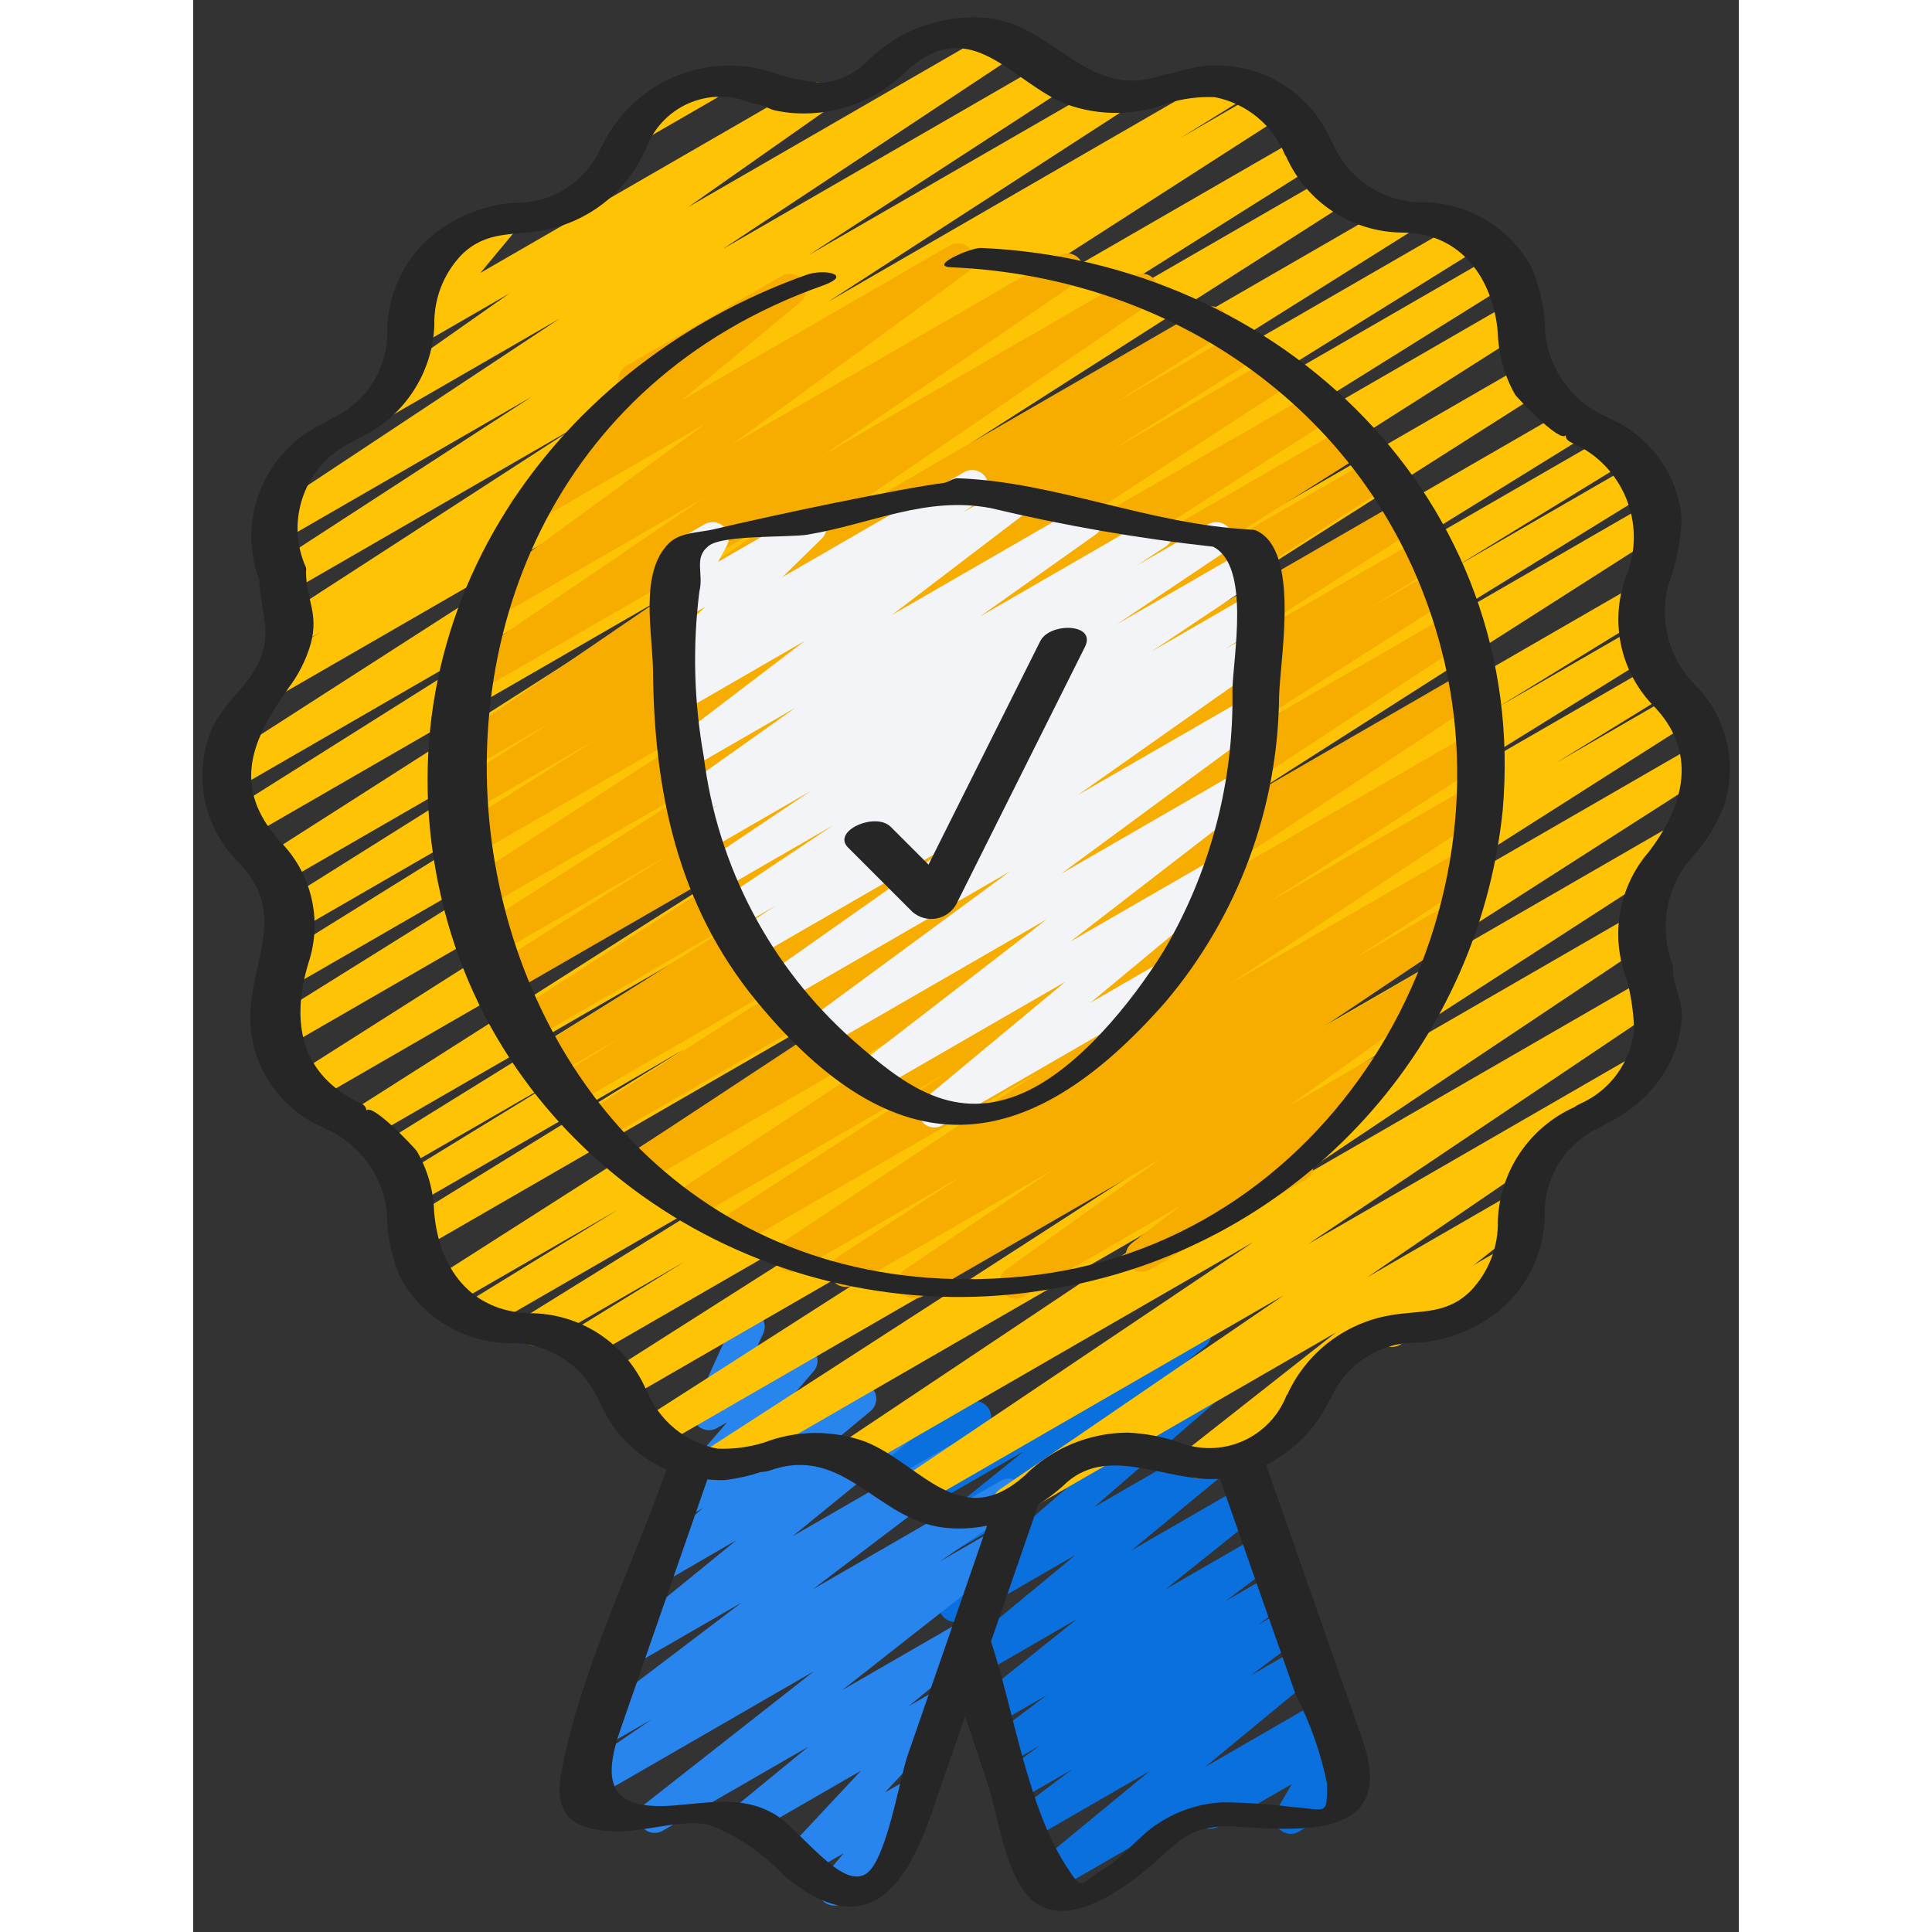
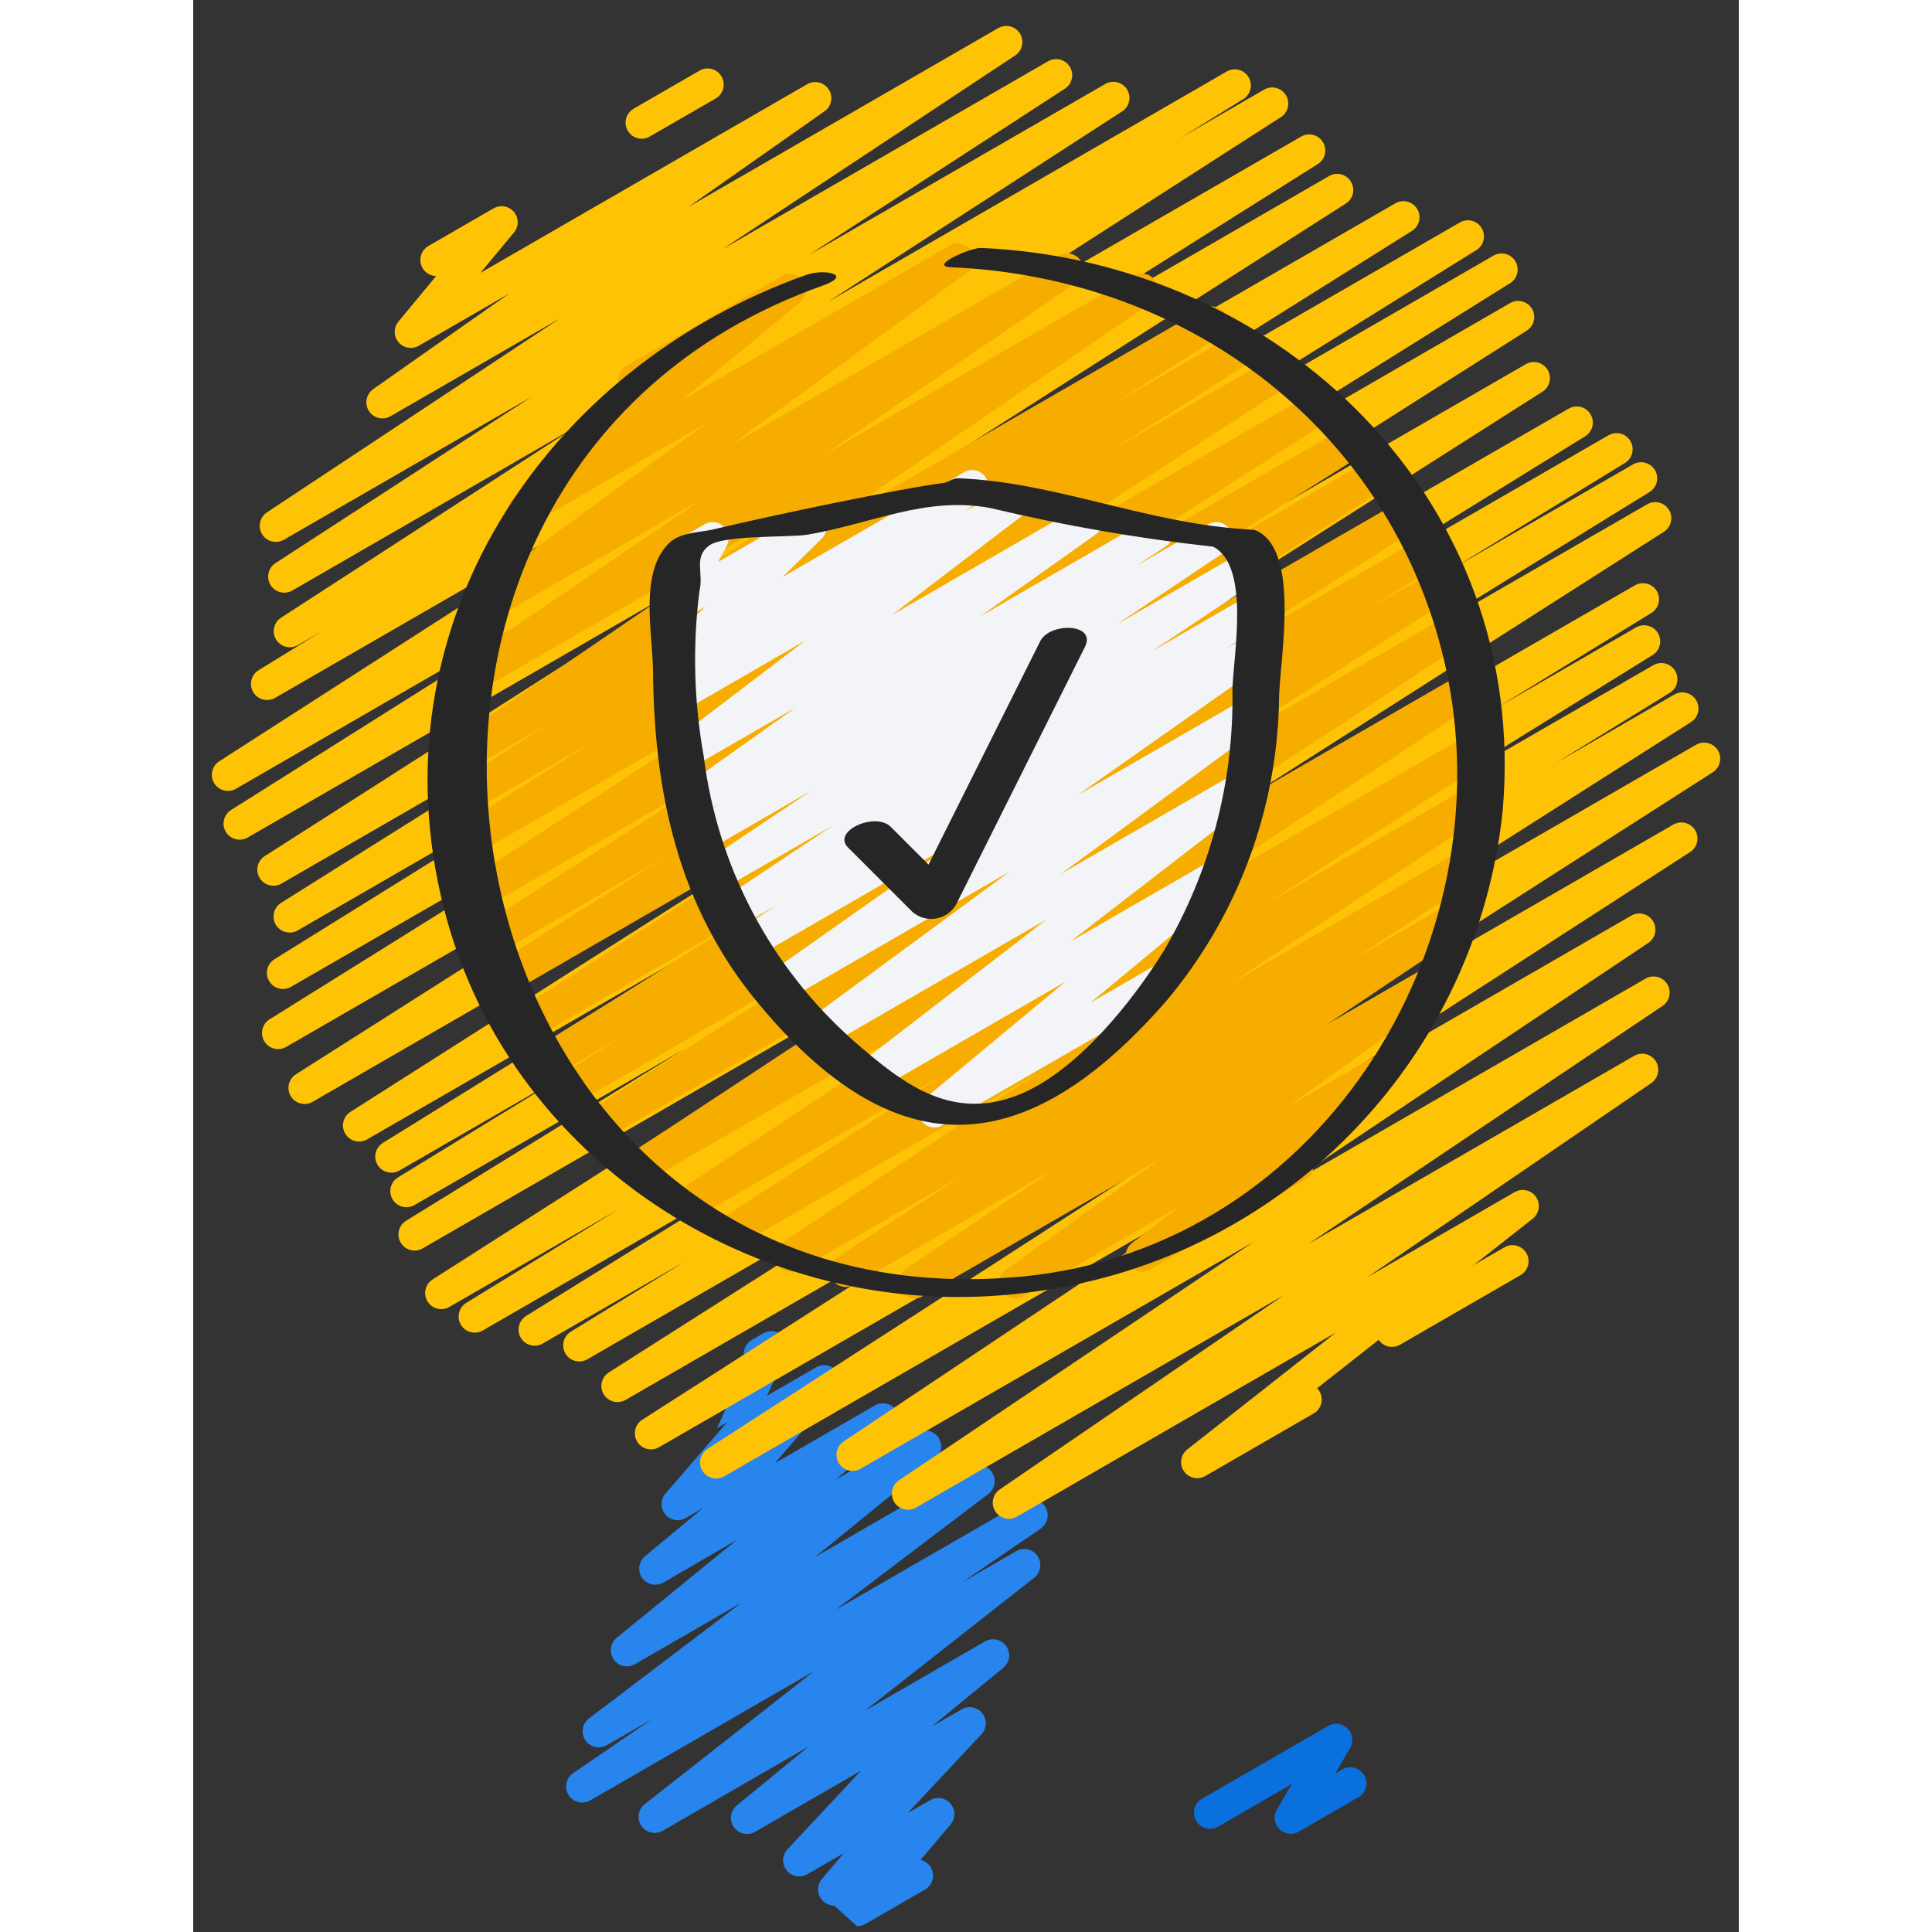
<svg xmlns="http://www.w3.org/2000/svg" height="512" viewBox="0 0 48 60" width="512">
  <rect x="0" y="0" width="48" height="60" fill="#333333" stroke="none" />
  <g id="019---Secure-Award" fill="none">
    <path id="Path" d="m34.086 56.952c-.179 0-.345-.096-.434-.251-.089-.155-.089-.346.002-.501l.464-.794-2.27 1.31c-.155.099-.352.104-.512.015-.16-.09-.259-.26-.256-.443s.105-.351.268-.436l3.9-2.252c.196-.113.444-.08.603.08.16.16.192.408.079.604l-.463.793.2-.115c.155-.099.352-.104.512-.015.16.09.259.26.256.443s-.105.351-.268.436l-1.833 1.059c-.075.044-.161.067-.248.067z" fill="#0970de" />
-     <path id="Path" d="m26.476 58.811c-.211.001-.4-.132-.472-.331-.072-.199-.01-.421.153-.555l3.543-2.919-3.54 2.043c-.229.128-.517.058-.662-.16-.145-.219-.096-.512.112-.672l1.681-1.263-1.534.886c-.229.129-.519.057-.663-.163s-.093-.514.117-.672l1.069-.787-.892.514c-.229.128-.517.058-.662-.16-.145-.219-.096-.512.112-.672l1.671-1.255-1.525.879c-.226.128-.513.062-.66-.153-.147-.215-.104-.506.098-.67l3.019-2.416-2.969 1.715c-.225.13-.512.066-.66-.148s-.109-.505.091-.67l3.497-2.89-3.489 2.014c-.223.128-.507.066-.657-.144s-.115-.499.08-.667l4-3.46-4.067 2.349c-.226.13-.514.065-.662-.15-.148-.215-.105-.507.098-.672l3.078-2.481-3.032 1.75c-.205.116-.463.073-.62-.104-.156-.176-.169-.437-.029-.627l.329-.442-.058.033c-.237.124-.531.039-.665-.193-.134-.232-.061-.528.165-.672l2.158-1.246c.206-.12.467-.079.626.099s.169.442.026.633l-.33.441 6.517-3.762c.226-.13.514-.065.662.15.148.215.105.507-.098.672l-3.075 2.479 3.047-1.76c.223-.13.509-.069.659.142.15.211.115.501-.081.669l-4 3.46 4.09-2.362c.225-.133.515-.07.665.145.149.215.108.509-.096.674l-3.501 2.888 3.509-2.026c.226-.131.515-.065.663.151.148.216.104.509-.1.672l-3.019 2.415 2.984-1.721c.229-.128.517-.058.662.16.145.219.096.512-.112.672l-1.669 1.254 1.537-.887c.229-.129.519-.057.663.163s.093.514-.117.672l-1.073.789.909-.524c.229-.129.519-.059.663.16.145.219.095.513-.114.673l-1.679 1.26 1.548-.892c.225-.128.51-.063.657.15.147.212.109.502-.089.668l-3.538 2.919 3.555-2.053c.155-.099.352-.104.512-.015.16.09.259.26.256.443s-.105.351-.268.436l-8.754 5.055c-.076.044-.162.068-.25.068z" fill="#0970de" />
-     <path id="Path" d="m19.906 59.179c-.195 0-.373-.113-.455-.29s-.054-.386.073-.534l.677-.8-1.132.652c-.214.123-.486.071-.64-.123s-.143-.47.025-.651l2.288-2.445-3.291 1.9c-.226.131-.514.067-.663-.148-.148-.215-.107-.507.096-.672l2.225-1.826-4.527 2.613c-.227.131-.517.064-.664-.153-.147-.217-.101-.511.105-.673l5.258-4.129-6.949 4.012c-.233.135-.531.062-.674-.166-.143-.228-.08-.528.142-.68l2.435-1.666-1.393.8c-.228.13-.518.061-.664-.158-.145-.219-.097-.513.112-.673l4.742-3.6-3.316 1.915c-.225.129-.512.064-.659-.15-.147-.214-.107-.505.093-.67l3.729-3.038-2.279 1.322c-.225.129-.511.065-.659-.147-.148-.213-.11-.503.089-.67l1.808-1.5-.542.313c-.211.122-.48.073-.635-.115-.155-.188-.152-.461.007-.645l1.912-2.214-.312.18c-.188.109-.426.084-.587-.062-.161-.146-.209-.38-.119-.578l.917-2.021c-.007-.01-.014-.022-.021-.034-.137-.239-.056-.544.183-.682l.359-.207c.188-.108.424-.083.585.063s.209.378.12.576l-.591 1.3 1.527-.881c.211-.122.48-.073.635.115.155.188.152.461-.007.645l-1.911 2.216 3.11-1.795c.225-.127.509-.062.656.149.147.212.11.501-.087.668l-1.808 1.5 2.547-1.47c.225-.129.512-.064.659.15.147.214.107.505-.093.67l-3.728 3.038 4.823-2.785c.228-.13.518-.061.664.158.145.219.097.513-.112.673l-4.746 3.6 5.837-3.369c.233-.135.531-.062.674.166.143.228.08.528-.142.68l-2.435 1.667 1.677-.968c.227-.131.517-.064.664.153.147.217.101.511-.105.673l-5.257 4.13 3.731-2.153c.225-.128.511-.063.658.15.147.213.108.503-.091.669l-2.228 1.829.932-.538c.215-.124.488-.072.642.122.154.194.143.472-.027.653l-2.289 2.445.7-.4c.21-.121.477-.073.633.113.155.186.155.457-.002.643l-.93 1.1c.2.046.352.21.382.413.03.203-.066.404-.244.507l-1.869 1.079c-.076.041-.162.062-.248.059z" fill="#2885ee" />
+     <path id="Path" d="m19.906 59.179c-.195 0-.373-.113-.455-.29s-.054-.386.073-.534l.677-.8-1.132.652c-.214.123-.486.071-.64-.123s-.143-.47.025-.651l2.288-2.445-3.291 1.9c-.226.131-.514.067-.663-.148-.148-.215-.107-.507.096-.672l2.225-1.826-4.527 2.613c-.227.131-.517.064-.664-.153-.147-.217-.101-.511.105-.673l5.258-4.129-6.949 4.012c-.233.135-.531.062-.674-.166-.143-.228-.08-.528.142-.68l2.435-1.666-1.393.8c-.228.13-.518.061-.664-.158-.145-.219-.097-.513.112-.673l4.742-3.6-3.316 1.915c-.225.129-.512.064-.659-.15-.147-.214-.107-.505.093-.67l3.729-3.038-2.279 1.322c-.225.129-.511.065-.659-.147-.148-.213-.11-.503.089-.67l1.808-1.5-.542.313c-.211.122-.48.073-.635-.115-.155-.188-.152-.461.007-.645l1.912-2.214-.312.18l.917-2.021c-.007-.01-.014-.022-.021-.034-.137-.239-.056-.544.183-.682l.359-.207c.188-.108.424-.083.585.063s.209.378.12.576l-.591 1.3 1.527-.881c.211-.122.48-.073.635.115.155.188.152.461-.007.645l-1.911 2.216 3.11-1.795c.225-.127.509-.062.656.149.147.212.11.501-.087.668l-1.808 1.5 2.547-1.47c.225-.129.512-.064.659.15.147.214.107.505-.093.67l-3.728 3.038 4.823-2.785c.228-.13.518-.061.664.158.145.219.097.513-.112.673l-4.746 3.6 5.837-3.369c.233-.135.531-.062.674.166.143.228.08.528-.142.68l-2.435 1.667 1.677-.968c.227-.131.517-.064.664.153.147.217.101.511-.105.673l-5.257 4.13 3.731-2.153c.225-.128.511-.063.658.15.147.213.108.503-.091.669l-2.228 1.829.932-.538c.215-.124.488-.072.642.122.154.194.143.472-.027.653l-2.289 2.445.7-.4c.21-.121.477-.073.633.113.155.186.155.457-.002.643l-.93 1.1c.2.046.352.21.382.413.03.203-.066.404-.244.507l-1.869 1.079c-.076.041-.162.062-.248.059z" fill="#2885ee" />
    <path id="Path" d="m37.229 41.83c-.226-0-.424-.152-.483-.371-.059-.219.037-.449.233-.562l3.724-2.15c.155-.099.352-.104.512-.015.16.09.259.26.256.443s-.105.351-.268.436l-3.724 2.151c-.076.044-.162.067-.25.067z" fill="#ffc306" />
    <path id="Path" d="m25.331 47.168c-.219 0-.413-.143-.478-.352-.065-.21.015-.437.196-.561l8.815-6.026-11.424 6.595c-.233.129-.525.053-.666-.173s-.081-.522.137-.674l11.018-7.408-12.207 7.048c-.233.131-.528.055-.669-.172-.141-.227-.079-.525.141-.676l11.679-7.8-15.393 8.888c-.234.127-.526.048-.665-.179-.139-.227-.076-.523.144-.673l13.318-8.605-14.825 8.553c-.234.125-.525.046-.663-.181-.138-.227-.075-.522.144-.672l14.467-9.265-14.979 8.645c-.235.131-.532.053-.671-.177-.14-.23-.072-.529.152-.677l13.475-8.573-14.144 8.166c-.236.131-.534.05-.672-.182s-.067-.532.161-.677l3.533-2.175-4.41 2.545c-.236.13-.532.05-.67-.181-.138-.231-.069-.529.156-.676l7.651-4.747-9 5.2c-.236.128-.53.047-.668-.183-.137-.23-.069-.528.156-.675l4.719-2.9-5.237 3.022c-.235.135-.535.057-.676-.175s-.071-.534.158-.68l18.751-11.968-19.054 11c-.237.142-.544.064-.686-.173s-.064-.544.173-.686l8.659-5.338-8.4 4.851c-.237.141-.544.064-.685-.173s-.064-.544.173-.685l5.285-3.24-5.25 3.031c-.236.133-.535.054-.675-.179-.139-.233-.067-.534.162-.679l9.308-5.766-9.795 5.656c-.235.135-.535.057-.676-.175s-.071-.534.158-.68l16.856-10.724-18.038 10.416c-.235.129-.53.05-.669-.179-.139-.229-.072-.528.152-.676l17.717-11.254-18.014 10.4c-.236.136-.538.058-.678-.176-.14-.234-.068-.537.163-.681l13.321-8.314-12.647 7.3c-.153.092-.344.095-.5.008-.156-.087-.254-.25-.257-.429s.09-.345.243-.437l10.8-6.715-10.078 5.821c-.237.142-.544.066-.686-.171-.142-.237-.066-.544.17-.686l11.73-7.363-11.749 6.782c-.233.118-.518.037-.654-.186-.136-.223-.077-.514.136-.666l14.309-9.142-14.822 8.555c-.236.132-.533.053-.673-.178-.139-.231-.07-.531.157-.678l11.029-6.945-10.88 6.288c-.234.129-.529.051-.668-.178-.139-.228-.074-.526.148-.675l14.76-9.486-13.02 7.513c-.236.133-.535.054-.675-.179-.139-.233-.067-.534.162-.679l1.948-1.2-.735.424c-.234.127-.526.048-.665-.179-.139-.227-.076-.523.144-.673l9.143-5.92-8.79 5.074c-.234.131-.53.054-.67-.175-.14-.229-.075-.527.148-.677l7.967-5.173-7.7 4.444c-.234.136-.534.061-.676-.169-.142-.23-.076-.532.15-.681l9.08-6.012-5.247 3.029c-.231.131-.525.058-.668-.166-.143-.224-.085-.521.131-.676l4.229-2.972-2.809 1.622c-.21.121-.476.075-.632-.11-.156-.186-.156-.456 0-.642l1.17-1.412c-.224-.004-.419-.157-.475-.374s.038-.445.232-.558l2.026-1.17c.21-.121.476-.075.632.11.156.186.156.456 0 .642l-1.04 1.252 10.145-5.858c.232-.135.529-.064.674.163.145.226.085.526-.136.679l-4.227 2.97 9.624-5.556c.234-.136.534-.061.676.169s.076.532-.15.681l-9.085 6.014 10.121-5.842c.233-.125.524-.047.663.179s.077.521-.141.672l-7.968 5.175 9.222-5.32c.234-.127.526-.048.665.179.139.227.076.523-.144.673l-9.14 5.918 12.392-7.158c.235-.126.528-.045.665.184.137.229.07.525-.152.673l-1.97 1.219 2.594-1.5c.236-.144.544-.069.688.167s.069.544-.167.688l-14.753 9.48 15.384-8.878c.236-.143.544-.067.686.17.143.236.067.544-.17.686l-11.04 6.947 11.41-6.587c.234-.129.529-.051.668.178.139.228.074.526-.148.675l-14.307 9.141 15.846-9.148c.235-.127.529-.047.667.182.138.229.071.526-.152.674l-11.74 7.371 13.23-7.633c.235-.126.528-.045.665.184.137.229.07.525-.152.673l-10.8 6.716 11.336-6.546c.235-.124.525-.043.662.185s.072.522-.148.671l-13.314 8.309 13.3-7.682c.235-.135.535-.057.676.175.141.232.071.534-.158.68l-17.71 11.249 17.668-10.2c.236-.143.544-.068.687.168s.068.544-.168.687l-16.857 10.723 17.673-10.2c.237-.142.544-.065.686.172s.065.544-.172.686l-9.325 5.768 10.066-5.808c.236-.128.53-.047.668.183.137.23.069.528-.156.675l-5.293 3.245 5.544-3.2c.236-.128.53-.047.668.183.137.23.069.528-.156.675l-8.641 5.329 8.546-4.935c.236-.143.544-.068.687.168s.068.544-.168.687l-18.749 11.966 17.869-10.316c.236-.128.53-.047.668.183.137.23.069.528-.156.675l-4.742 2.911 4.265-2.461c.236-.13.532-.05.67.181.138.231.069.529-.156.676l-7.634 4.735 7.653-4.418c.236-.131.534-.05.672.182s.067.532-.161.677l-3.544 2.182 3.68-2.126c.235-.135.535-.057.676.175.141.232.071.534-.158.68l-13.465 8.569 13.627-7.867c.235-.131.532-.053.671.177.14.23.072.529-.152.677l-14.47 9.269 13.25-7.647c.234-.127.526-.048.665.179.139.227.076.523-.144.673l-13.321 8.611 11.493-6.635c.233-.127.524-.05.664.175.14.225.08.521-.137.673l-11.677 7.8 11.584-6.687c.233-.133.529-.058.671.169.142.227.08.526-.141.678l-11.016 7.402 10.129-5.848c.233-.135.531-.062.674.166.143.228.08.528-.142.68l-8.816 6.027 4.573-2.641c.227-.134.519-.068.667.15.148.218.101.514-.107.676l-6.692 5.263c.029.03.054.064.075.1.138.239.057.545-.182.683l-3.369 1.945c-.227.13-.515.063-.662-.153-.147-.216-.102-.509.102-.672l4.618-3.633-9.907 5.719c-.076.044-.162.068-.25.068z" fill="#ffc306" />
    <path id="Path" d="m13.927 4.309c-.226-0-.424-.152-.483-.371-.059-.219.037-.449.233-.562l2.052-1.185c.239-.136.543-.053.68.185.137.238.057.542-.18.681l-2.052 1.184c-.076.044-.162.068-.25.068z" fill="#ffc306" />
    <path id="Path" d="m25.54 40.332c-.217-0-.409-.141-.475-.347-.066-.207.008-.432.184-.559l4.767-3.42-7.369 4.253c-.233.131-.528.055-.669-.172-.141-.227-.079-.525.141-.676l4.615-3.1-6.226 3.594c-.234.129-.527.051-.667-.176-.14-.227-.076-.524.144-.675l3.894-2.537-5.065 2.923c-.233.129-.526.052-.667-.174-.14-.226-.078-.523.141-.675l7.964-5.285-9.214 5.319c-.235.134-.533.057-.674-.174-.141-.231-.073-.531.153-.679l6.76-4.38-7.662 4.423c-.233.125-.523.048-.662-.177s-.079-.519.137-.672l10.41-6.866-11.449 6.61c-.235.141-.539.066-.682-.166-.144-.233-.073-.538.157-.685l11.174-7.359-11.97 6.911c-.234.129-.529.051-.668-.178-.139-.228-.074-.526.148-.675l7.673-4.905-8.114 4.685c-.236.136-.538.058-.678-.176-.14-.234-.068-.537.163-.681l2.09-1.3-2.2 1.272c-.234.127-.527.048-.666-.18-.138-.228-.073-.524.148-.674l6.545-4.151-6.771 3.907c-.234.131-.53.054-.67-.175-.14-.229-.075-.527.148-.677l9.837-6.352-10 5.772c-.236.143-.544.067-.687-.169-.143-.236-.067-.544.169-.687l5.521-3.488-5.506 3.179c-.235.138-.538.062-.68-.171-.142-.233-.071-.537.16-.683l7.853-5.029-7.725 4.459c-.234.131-.53.054-.67-.175-.14-.229-.075-.527.148-.677l9.255-6.009-9.069 5.235c-.234.124-.524.043-.661-.183-.137-.227-.074-.521.144-.671l4.514-2.868-4.118 2.377c-.234.124-.524.043-.661-.183-.137-.227-.074-.521.144-.671l3.254-2.067-2.79 1.61c-.233.135-.531.062-.674-.166-.143-.228-.08-.528.142-.68l10.505-7.177-9.76 5.635c-.231.111-.508.03-.643-.187-.135-.218-.083-.502.12-.659l7.835-5.341-6.683 3.857c-.23.152-.541.089-.693-.141-.152-.23-.089-.541.141-.693l7.329-5.352-5.392 3.112c-.225.128-.51.063-.657-.15-.147-.212-.109-.502.089-.668l3.817-3.16c-.205.033-.408-.064-.512-.244-.137-.239-.056-.544.183-.682l4.827-2.788c.225-.128.51-.063.657.15.147.212.109.502-.089.668l-3.664 3.034 8.318-4.8c.23-.13.521-.059.665.162.144.221.092.516-.12.674l-7.329 5.353 10.178-5.877c.232-.129.525-.054.666.171s.083.521-.134.674l-7.832 5.34 9.614-5.551c.233-.135.531-.062.674.166.143.228.08.528-.142.68l-10.506 7.178 12.148-7.013c.235-.129.53-.05.669.179.139.229.072.528-.152.676l-3.254 2.068 3.856-2.225c.234-.124.524-.043.661.183.137.227.074.521-.144.671l-4.5 2.855 5.08-2.932c.234-.129.527-.051.667.176.14.227.076.524-.144.675l-9.26 6.013 9.971-5.756c.235-.131.532-.053.671.177.14.23.072.529-.152.677l-7.856 5.032 8.384-4.84c.236-.143.544-.067.686.17s.067.544-.17.686l-5.512 3.481 5.745-3.316c.234-.127.526-.048.665.179.139.227.076.523-.144.673l-9.841 6.354 10.233-5.908c.235-.129.53-.05.669.179.139.229.072.528-.152.676l-6.535 4.143 6.586-3.8c.235-.127.529-.047.667.182.138.229.071.526-.152.674l-2.093 1.306 2.045-1.18c.235-.138.538-.062.68.171.142.233.071.537-.16.683l-7.666 4.9 7.582-4.377c.234-.133.532-.057.673.173.141.229.075.529-.149.678l-11.182 7.356 11.118-6.418c.234-.131.529-.054.669.174.141.228.077.526-.144.676l-10.404 6.866 10.048-5.8c.152-.093.343-.098.5-.013.157.085.256.248.261.426s-.086.346-.239.439l-6.77 4.382 6.24-3.6c.234-.136.534-.061.676.169s.076.532-.15.681l-7.965 5.285 7.265-4.194c.234-.131.53-.054.67.175s.075.527-.148.677l-3.888 2.531 2.912-1.68c.233-.131.528-.055.669.172.141.227.079.525-.141.676l-4.62 3.1 3.348-1.933c.231-.13.523-.058.666.164.144.223.089.518-.125.675l-4.768 3.422 2.66-1.535c.228-.131.518-.063.664.155.146.218.098.513-.109.674l-2.756 2.126c.093.042.171.112.223.2.137.239.056.544-.183.682l-4.825 2.786c-.228.135-.523.068-.67-.152s-.097-.518.115-.678l1.482-1.138-4.849 2.8c-.076.046-.164.07-.253.07z" fill="#f7ad00" />
    <path id="Path" d="m23.021 35.015c-.211-0-.399-.132-.47-.33-.071-.198-.011-.42.151-.555l4.388-3.644-5.809 3.353c-.227.127-.515.059-.66-.158-.145-.217-.1-.508.105-.67l5.774-4.457-6.873 3.967c-.229.125-.515.053-.658-.165-.143-.218-.094-.509.112-.669l6.282-4.623-6.972 4.026c-.232.135-.529.064-.674-.163-.145-.226-.085-.526.136-.679l5.787-4.078-6.2 3.579c-.234.133-.532.057-.673-.173-.141-.229-.075-.529.149-.678l1.179-.774-1.17.676c-.234.139-.536.065-.68-.166s-.076-.535.152-.683l3.488-2.327-3.531 2.038c-.233.135-.532.061-.675-.168-.143-.229-.078-.53.146-.68l3.362-2.255-3.218 1.857c-.152.094-.342.1-.5.016s-.258-.246-.264-.425.084-.347.236-.441l.894-.592-.689.4c-.232.138-.531.068-.677-.159-.146-.227-.085-.528.137-.682l3.593-2.551-3.256 1.879c-.228.129-.517.06-.662-.158-.145-.218-.098-.511.109-.672l4.109-3.131-3.72 2.148c-.231.132-.525.06-.668-.164-.144-.224-.087-.521.128-.676l.561-.4-.022.011c-.219.13-.5.075-.654-.128s-.131-.488.054-.664l1.221-1.181-.623.359c-.194.113-.439.082-.6-.074-.162-.156-.2-.402-.092-.6l.386-.716c-.14-.028-.261-.115-.332-.239-.138-.239-.057-.545.182-.683l1.061-.612c.194-.112.438-.081.598.075.16.156.198.399.092.595l-.271.5 2.612-1.508c.219-.13.5-.075.654.128s.131.488-.054.664l-1.213 1.187 5.645-3.259c.231-.132.525-.06.668.164.144.224.087.521-.128.676l-.559.4 1.333-.769c.228-.132.52-.064.666.155.146.219.097.514-.112.675l-4.113 3.136 5.781-3.337c.232-.138.531-.068.677.159.146.227.085.528-.137.682l-3.591 2.546 5.253-3.033c.234-.136.534-.061.676.169s.076.532-.15.681l-.9.595 2.216-1.28c.233-.135.532-.061.675.168.143.229.078.53-.146.68l-3.364 2.255 4.03-2.326c.233-.127.524-.05.664.175.14.225.08.521-.137.673l-3.48 2.323 2.953-1.705c.234-.133.532-.057.673.173.141.229.075.529-.149.678l-1.192.783.668-.386c.232-.135.529-.064.674.163.145.226.085.526-.136.679l-5.786 4.077 5.215-3.01c.229-.129.519-.057.663.163s.093.514-.117.672l-6.281 4.621 5.509-3.181c.228-.13.517-.062.663.156.146.218.099.511-.107.672l-5.777 4.459 4.447-2.566c.225-.129.511-.065.659.147.148.213.11.503-.089.67l-4.387 3.643 1.872-1.08c.155-.099.352-.104.512-.015.16.09.259.26.256.443s-.105.351-.268.436l-6.971 4.024c-.076.045-.162.068-.25.068z" fill="#f2f4f7" />
    <g fill="#262626">
-       <path id="Shape" d="m47.546 25.005c.419-1.314.072-2.752-.9-3.731-.806-.808-1.125-1.981-.841-3.086.25-.667.392-1.37.419-2.082-.117-1.376-.984-2.575-2.254-3.117-.01-.006-.011-.017-.022-.022-1.08-.446-1.831-1.445-1.959-2.606-.003-.716-.152-1.424-.439-2.08-.696-1.253-2.025-2.022-3.459-2-1.192-.03-2.255-.758-2.715-1.858-.006-.013-.019-.017-.026-.029-.425-1.009-1.258-1.791-2.292-2.151-.502-.167-1.03-.238-1.558-.21-.382.047-.759.131-1.124.252-.108.003-.214.023-.316.059-2.266.781-3.287-1.531-5.36-1.784-1.367-.136-2.724.335-3.712 1.289-.373.401-.877.656-1.422.719-.462-.032-.918-.115-1.362-.247-2.131-.806-4.524.156-5.504 2.213-.009.015-.025.024-.032.039-.477 1.093-1.577 1.779-2.768 1.727-.645.061-1.271.257-1.835.576-1.239.675-2.018 1.965-2.039 3.375.031 1.172-.641 2.248-1.706 2.737-.077.038-.151.083-.22.134-1.865.834-2.762 2.973-2.05 4.888.036.993.468 1.675-.088 2.7-.392.722-1.062 1.181-1.393 1.951-.573 1.385-.267 2.978.777 4.053 1.667 1.656.4 3.109.425 4.973.04 1.454.923 2.751 2.261 3.322.009.006.011.017.022.022 1.08.446 1.831 1.445 1.959 2.606.004.696.144 1.384.411 2.026.69 1.27 2.022 2.057 3.467 2.049 1.204.007 2.284.741 2.735 1.858.006.013.019.017.026.029.398.916 1.131 1.645 2.05 2.038-1.079 3.045-2.678 6.258-3.271 9.411-.256 1.366.4 1.8 1.707 1.827.9.022 2.04-.4 2.905-.2.875.344 1.662.881 2.3 1.572 2.493 2.068 3.738.532 4.6-1.972.343-.993.687-1.986 1.03-2.979.234.701.467 1.401.7 2.1.32.958.562 3.018 1.472 3.687.818.6 1.922.046 2.622-.406 1.772-1.145 1.774-2.077 3.689-1.946 2.259.155 4.9.261 3.852-2.719l-2.988-8.518c.864-.434 1.558-1.145 1.972-2.019.012-.017.032-.03.04-.048.477-1.093 1.577-1.779 2.768-1.727.645-.061 1.271-.257 1.835-.576 1.239-.675 2.018-1.965 2.039-3.375-.031-1.172.641-2.248 1.706-2.737.067-.033.132-.071.193-.115.849-.389 1.545-1.049 1.978-1.877.216-.433.344-.905.378-1.388.035-.537-.274-1.058-.274-1.531v-.013c.007-.036.007-.072 0-.108-.454-1.16-.211-2.478.627-3.4.419-.459.746-.993.964-1.575zm-25.363 29.523c-.245.711-.645 3.188-1.259 3.644-.774.576-2.06-1.367-2.9-1.848-1.008-.576-2.051-.325-3.166-.248-1.973.135-2.145-.77-1.581-2.392l2.692-7.74c.178.018.356.026.535.023.382-.047.759-.131 1.124-.252.108-.003.214-.023.316-.059 2.264-.781 3.285 1.531 5.354 1.784.453.054.911.033 1.357-.06-.437 1.267-.874 2.533-1.312 3.8-.003.006-.005.012-.007.018-.385 1.109-.77 2.219-1.153 3.33zm13.031.874c0 1.02-.02.79-1.057.719-.72-.092-1.444-.141-2.17-.149-.712.032-1.403.254-2 .645-.635.4-1.107 1.079-1.755 1.456-.726.422-.574.725-1.123-.124-1.208-1.867-1.626-4.837-2.332-6.971l1.47-4.252c.269-.171.523-.363.761-.575 1.364-1.365 3.2-.1 4.878-.226l2.361 6.723c.447.869.773 1.795.967 2.752zm9.994-28.95c-.933 1.078-1.204 2.579-.706 3.915 0 .006.009.009.011.015.138.517.218 1.048.237 1.583-.101 1.016-.741 1.9-1.675 2.312-.065.031-.128.068-.187.109-1.39.627-2.307 1.985-2.371 3.508.024.817-.281 1.61-.848 2.2-.762.751-1.575.588-2.51.756-1.397.245-2.585 1.161-3.176 2.45-.007.013-.021.02-.028.034-.248.638-.74 1.15-1.367 1.424-.627.274-1.338.285-1.974.033-.514-.175-1.05-.276-1.593-.3-1.201.006-2.351.486-3.2 1.336-2 1.785-3.238-.379-4.952-1.056-1.022-.37-2.143-.358-3.157.035-.465.141-.95.203-1.435.183-.987-.191-1.81-.868-2.187-1.8-.006-.012-.019-.017-.025-.028-.626-1.45-2.057-2.386-3.636-2.378-1.845-.066-2.808-1.436-2.947-3.151-.019-.657-.201-1.299-.528-1.869-.071-.116-1.6-1.736-1.6-1.193v-.01c.048-.11.016-.219-.158-.3-1.892-.888-2.166-2.55-1.611-4.372.437-1.325.088-2.784-.9-3.769-1.508-1.692-.868-3.149.281-4.76.309-.41.542-.874.685-1.367.256-.96-.147-1.368-.147-2.243v-.006c.008-.038.008-.077 0-.115-.664-1.472-.03-3.205 1.427-3.9.065-.031.128-.068.187-.11 1.39-.627 2.307-1.984 2.371-3.507-.024-.817.281-1.61.848-2.2.762-.751 1.575-.588 2.51-.756 1.393-.246 2.576-1.16 3.167-2.445.008-.014.024-.025.031-.039.219-.647.698-1.174 1.322-1.453.624-.279 1.336-.286 1.964-.018.011 0 .022.006.033.01l.022.007c.033.008.066.014.1.016.022 0 .04.011.062.011.1 0 .362.149.5.18.201.045.405.075.611.09.463.03.928-.011 1.379-.121.811-.197 1.551-.616 2.137-1.209 2-1.785 3.238.379 4.952 1.056 1.024.369 2.147.355 3.161-.04.465-.141.95-.203 1.435-.183.987.191 1.81.868 2.187 1.8.006.012.019.017.025.028.633 1.435 2.048 2.365 3.616 2.378 1.819 0 2.815 1.432 2.964 3.09.018.677.2 1.339.531 1.93.072.117 1.6 1.735 1.6 1.192v.01c-.048.111-.016.219.158.3 1.605.69 2.359 2.539 1.696 4.155-.509 1.371-.196 2.912.808 3.976 1.443 1.445 1.01 3.124-.1 4.576z" />
      <path id="Shape" d="m14.781 16.865c-.934.909-.516 2.765-.5 3.991.032 3.735.773 7.257 3.2 10.22 4.323 5.269 8.367 5 12.716.038 2.251-2.662 3.499-6.028 3.527-9.514.045-1.257.642-4.487-.7-5.119-.057-.023-.118-.034-.179-.031-.013 0-.015 0-.031-.006-3.146-.164-6.035-1.48-9.061-1.591-.161-.006-.3.128-.455.147-1.255.157-5.211.979-7.156 1.444-.427.096-1.02.089-1.361.421zm9.979-1.087c2.278.543 4.587.944 6.914 1.2 1.176.6.617 3.434.6 4.46.049 2.842-.688 5.642-2.131 8.091-.978 1.578-2.725 3.781-4.544 4.486-2.1.814-3.61-.4-5.1-1.7-2.572-2.279-4.224-5.418-4.644-8.829-.304-1.687-.35-3.41-.136-5.11.144-.583-.188-1.049.29-1.424.445-.35 2.5-.252 3.078-.349 1.975-.335 3.669-1.203 5.673-.825z" />
      <path id="Path" d="m22.338 28.322c.202.174.471.249.733.204.262-.045.491-.205.623-.437l4-8c.371-.741-1.094-.767-1.388-.178-1.157 2.313-2.313 4.626-3.47 6.94l-1.174-1.173c-.472-.473-1.841.128-1.324.644z" />
      <path id="Path" d="m24.469 7.7c-.316-.014-1.648.566-.938.6 7.146.3 13.39 4.783 15.23 11.857 2.282 8.771-3.552 18.608-13.067 19.492-18.242 1.692-23.07-24.773-6.149-30.778.971-.344.057-.534-.5-.336-8.161 2.9-13.494 10.95-11.253 19.7 2.108 8.253 10.555 13.223 18.808 11.804 7.506-1.204 13.272-7.293 14.066-14.853.851-9.665-6.918-17.086-16.197-17.486z" />
    </g>
  </g>
</svg>